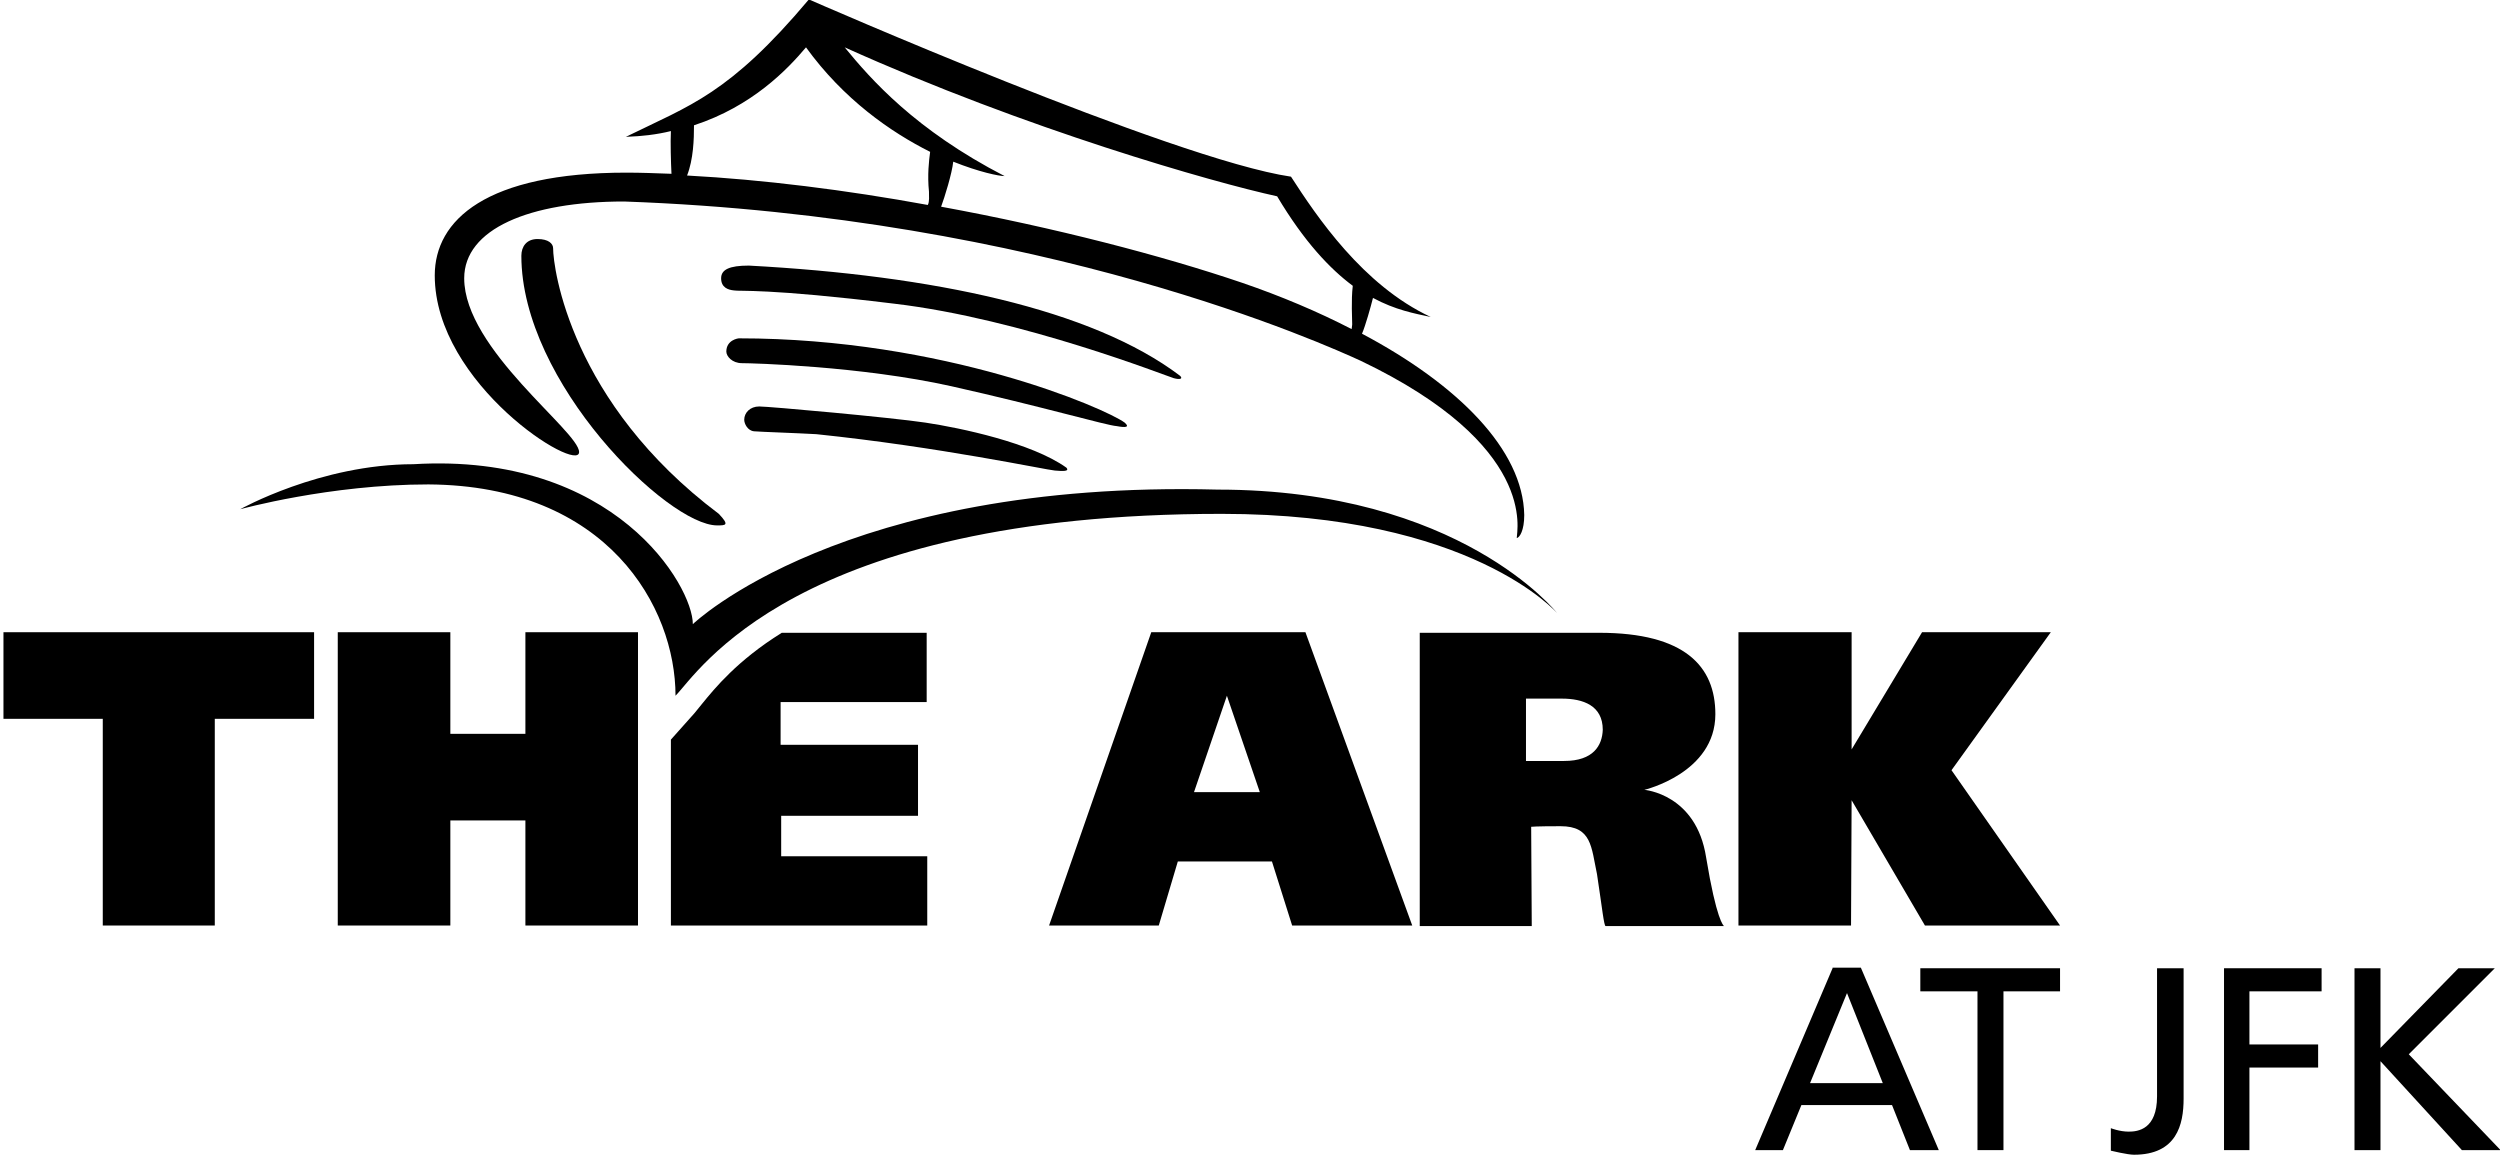
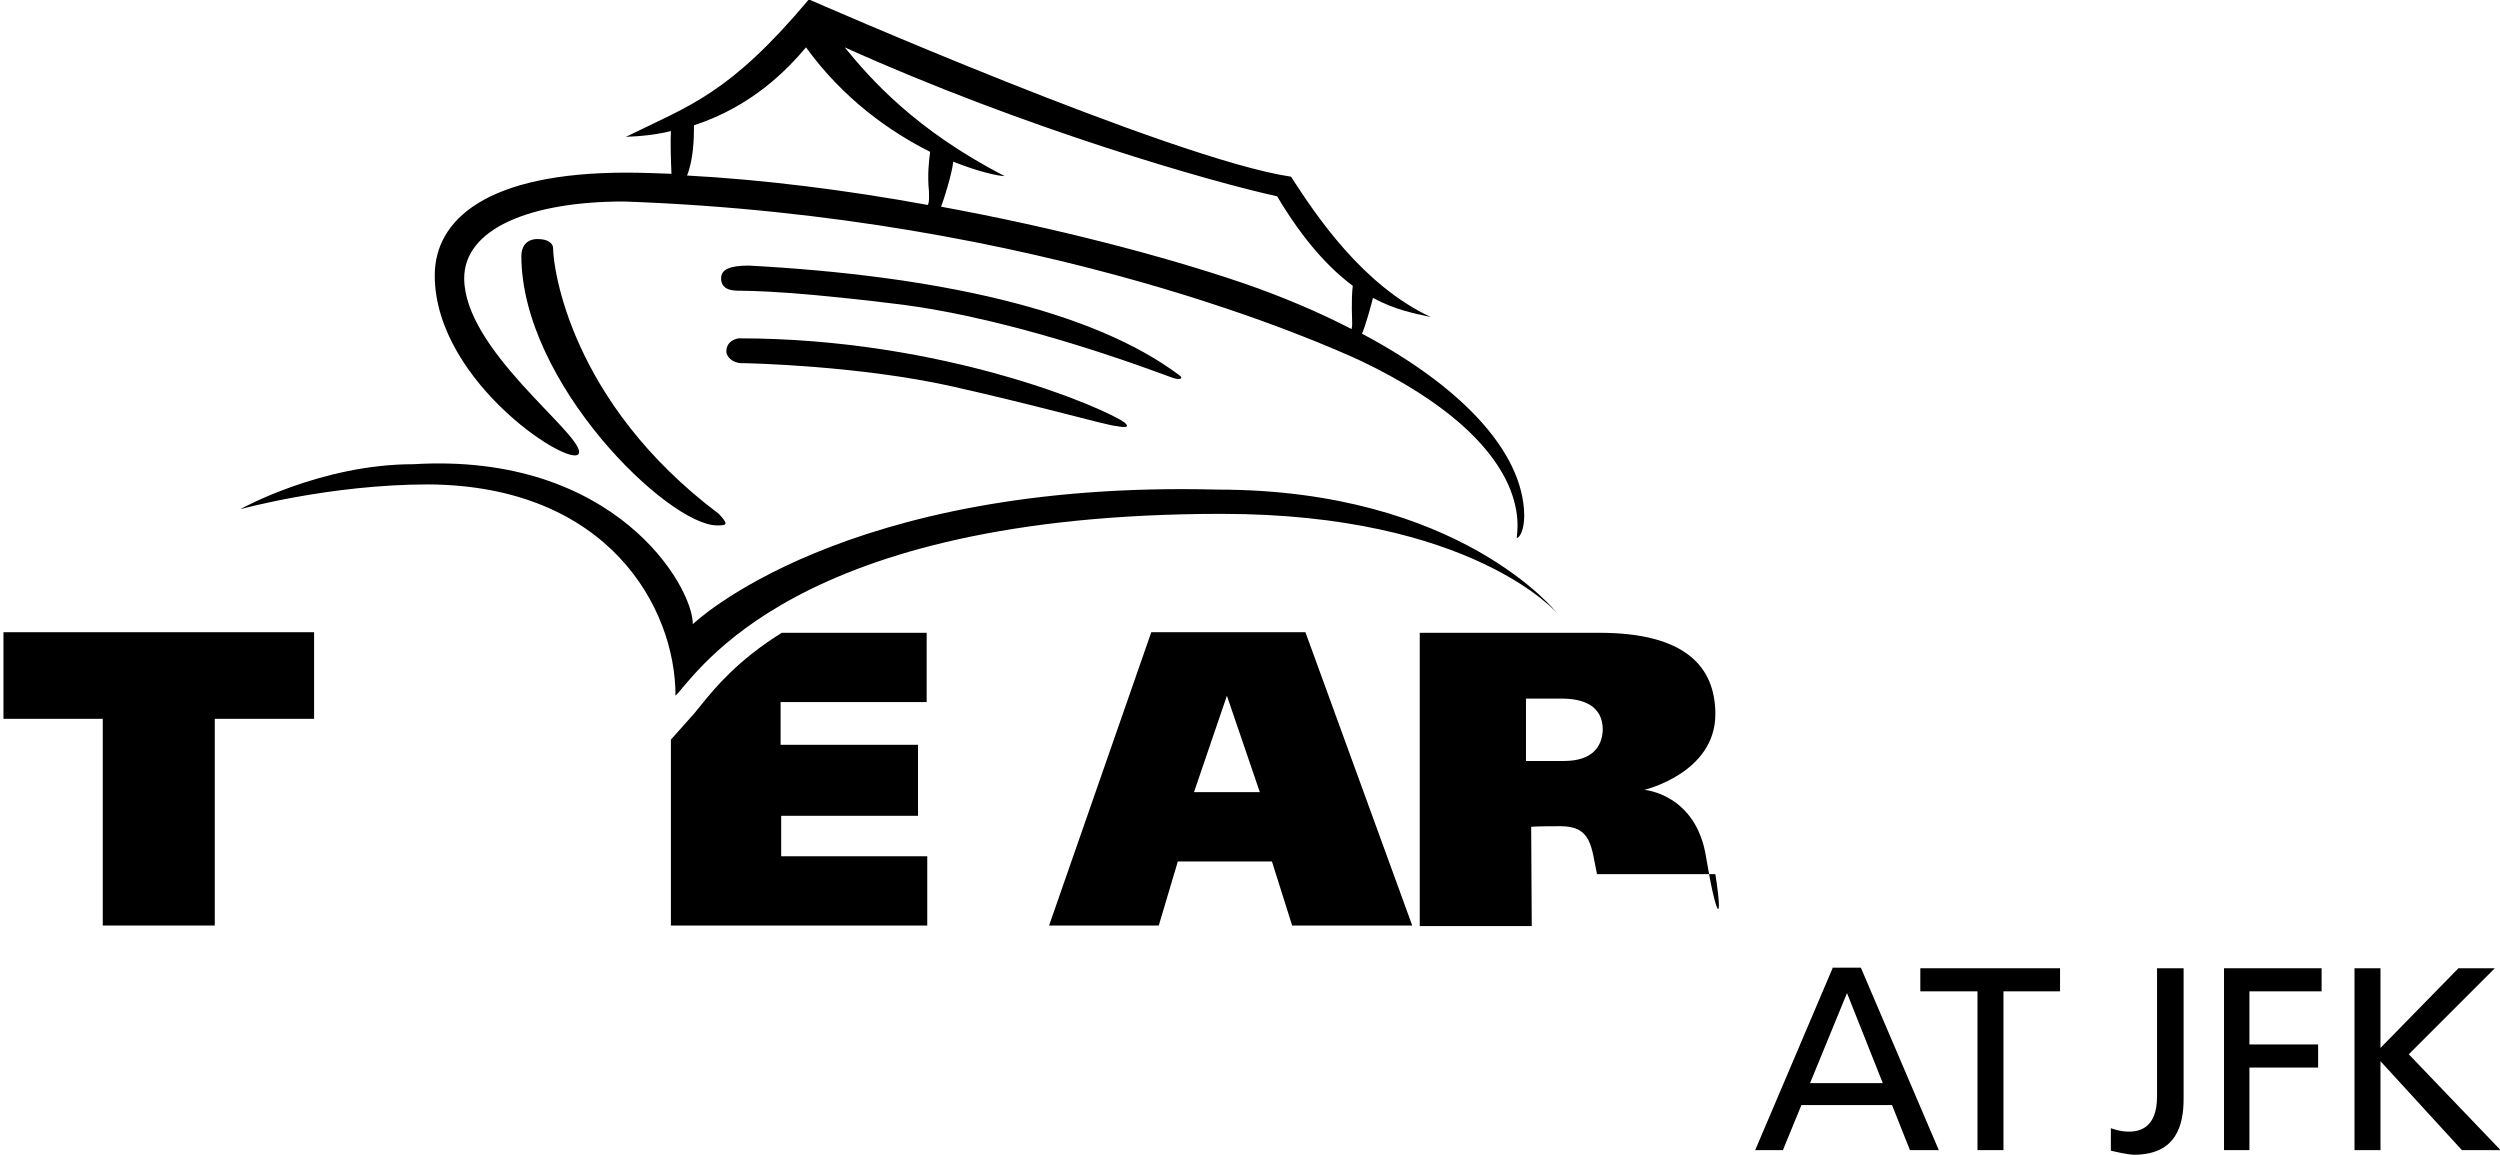
<svg xmlns="http://www.w3.org/2000/svg" version="1.1" id="Layer_1" x="0px" y="0px" viewBox="0 0 433 200" style="enable-background:new 0 0 433 200;" xml:space="preserve">
  <g>
    <path d="M117,120.5c3.9-3.9,20.5-31.5,94.6-31.5c43.3,0,58.1,17.2,58.1,17.2s-16.8-21.4-58.8-21.4c-65-1.7-90.9,23.3-90.9,23.3   c0-6.6-13.5-29.8-48.4-27.7c-16.1,0-30,7.8-30,7.8s15.5-4.3,32.6-4.3C105.3,84.1,117,105.2,117,120.5z" />
    <path d="M100.3,78.3c0-3.6-19.9-17.8-19.9-30.1c0-8.5,11.2-13.3,27.7-13.3c72.7,2.6,121.7,24.9,127.6,27.6   c30.7,14.7,27,29.4,27,30.7c0.5-0.1,1.3-1.3,1.3-4c-0.2-11.3-11.5-22.6-28.1-31.4c0.6-1.4,1.5-4.6,1.9-6.2c3.9,2.1,7.2,2.7,10,3.3   C236,49.4,228,37.4,223.6,30.6c-20.4-3-83.5-30.7-83.5-30.7c-13.8,16.4-20.5,18.3-31.7,23.8c2.8-0.1,5.4-0.4,7.8-1   c-0.1,2,0,5.4,0.1,7.4c-2.7-0.1-5.3-0.2-7.8-0.2c-24.3,0-33.2,8.2-33.2,17.8C75.3,66.6,100.3,82.1,100.3,78.3z M221.2,34   c4.7,7.9,9.2,12.6,13.1,15.5c-0.3,2.5-0.1,5.8-0.1,6.7c0,0.3-0.1,0.6-0.1,0.8c-5.8-3-12.2-5.7-18.9-8c-13.8-4.7-32.6-9.6-52.2-13.2   c0.6-1.6,1.9-5.8,2.1-7.8c4.5,1.8,7.9,2.5,8.9,2.5c-15.5-8-23.2-16.8-27.7-22.3C177.8,22.4,210.2,31.6,221.2,34z M120.2,21.7   c10.1-3.3,16.2-9.7,19.4-13.5c6.5,9,14.7,14.7,21.5,18.1c-0.2,1.5-0.5,4-0.2,6.9c0,0.8,0.1,1.7-0.2,2.3   c-14.2-2.6-28.6-4.4-41.7-5.1C120.1,27.6,120.2,24.1,120.2,21.7z" />
    <path d="M95.8,43c0-0.8-0.8-1.6-2.7-1.6c-1.9,0-2.8,1.3-2.8,2.9c0,22,25.4,46.7,33.9,46.7c1.5,0,2.2,0,0.3-2   C98.8,69.7,95.8,46.4,95.8,43z" />
    <path d="M204.4,65.1c-15.3-11.6-43-17.4-74.7-19.1c-3.4,0-4.8,0.7-4.8,2.2c0,1.6,1.2,2,2.2,2.1c1,0.2,5.7-0.4,27.8,2.3   c22.1,2.6,47.3,12.6,48.4,12.9C204.4,65.8,204.9,65.6,204.4,65.1z" />
    <path d="M194.8,73.2c-3.4-2.5-31.3-14.6-66.8-14.6c-0.2,0-2.2,0.3-2.2,2.3c0,0.8,1,2,2.7,2s20.6,0.5,36.3,4   c15.6,3.5,26.9,6.8,28.6,6.9C195,74.1,195.7,74,194.8,73.2z" />
-     <path d="M131.5,70.4c-1.6,0-2.6,1.1-2.6,2.3c0,0.7,0.6,1.9,1.7,2c1.1,0.1,7.3,0.3,10.8,0.5c21.2,2.2,39.9,6.2,41.3,6.3   c1.3,0.1,2.6,0.2,2-0.5c-6-4.3-18.4-6.9-24.4-7.8C154.3,72.3,133.2,70.4,131.5,70.4z" />
    <path d="M199.4,109.5l-17.7,50.8h19l3.3-11.1h16.3l3.5,11.1h20.8l-18.5-50.8H199.4z M206.8,137.2l5.7-16.7l5.7,16.7H206.8z" />
-     <path d="M295.5,148.5c-1.7-11-10.7-11.7-10.7-11.7s12.3-2.9,12.3-13.1c0-8.3-5.3-14.1-20.1-14.1h-31.1v50.8h19.4l-0.1-17.2   c0,0,0.7-0.1,5.1-0.1c5.4,0,5.3,3.6,6.3,8.3c0.9,5.9,1.2,9,1.5,9h20.5C298.5,160.3,297.3,159.4,295.5,148.5z M270.9,131.8   c-3.2,0-6.6,0-6.6,0V121h6.2c3.7,0,7.1,1.2,7.1,5.4C277.5,129.1,276,131.8,270.9,131.8z" />
-     <polygon points="355.2,109.5 332.9,109.5 320.7,129.8 320.7,109.5 301.1,109.5 301.1,160.3 320.6,160.3 320.7,138.6 333.4,160.3    356.8,160.3 338,133.4  " />
+     <path d="M295.5,148.5c-1.7-11-10.7-11.7-10.7-11.7s12.3-2.9,12.3-13.1c0-8.3-5.3-14.1-20.1-14.1h-31.1v50.8h19.4l-0.1-17.2   c0,0,0.7-0.1,5.1-0.1c5.4,0,5.3,3.6,6.3,8.3h20.5C298.5,160.3,297.3,159.4,295.5,148.5z M270.9,131.8   c-3.2,0-6.6,0-6.6,0V121h6.2c3.7,0,7.1,1.2,7.1,5.4C277.5,129.1,276,131.8,270.9,131.8z" />
    <path d="M317.4,167.7L304,199.2h4.8l3.2-7.8h15.7l3.1,7.8h5l-13.5-31.6H317.4z M313.5,187.6l6.4-15.6l6.2,15.6H313.5z" />
    <polygon points="332.6,171.7 342.5,171.7 342.5,199.2 347,199.2 347,171.7 356.8,171.7 356.8,167.7 332.6,167.7  " />
    <polygon points="386.5,167.7 385.2,167.7 385.2,199.2 389.6,199.2 389.6,184.9 401.5,184.9 401.5,180.9 389.6,180.9 389.6,171.7    402.1,171.7 402.1,167.7 389.6,167.7  " />
    <polygon points="417.2,182.6 432.1,167.7 425.8,167.7 412.3,181.5 412.3,167.7 407.8,167.7 407.8,199.2 412.3,199.2 412.3,183.8    426.4,199.2 433.1,199.2  " />
    <path d="M373.6,189.9c0,5.7-3.3,6.1-4.9,6.1s-3.1-0.6-3.1-0.6v3.9c0,0,2.9,0.7,4,0.7c7.4,0,8.6-5.2,8.6-9.7c0,0,0-16.6,0-22.6h-4.6   C373.6,167.7,373.6,184.2,373.6,189.9z" />
    <polygon points="0.6,124.5 17.8,124.5 17.8,160.3 37.2,160.3 37.2,124.5 54.4,124.5 54.4,109.5 0.6,109.5  " />
-     <polygon points="91,109.5 91,127.1 78,127.1 78,109.5 58.5,109.5 58.5,160.3 78,160.3 78,142.1 91,142.1 91,160.3 110.5,160.3    110.5,109.7 110.5,109.5 110.4,109.5  " />
    <path d="M121.6,121.9c-0.5,0.6-0.9,1.1-1.3,1.6l-4.1,4.6l0,32.2H129h6.3h25.3v-12h-25.3v-7H159v-12.3h-23.8v-7.4h25.3v-12h-25.1   C127.7,114.4,123.8,119.2,121.6,121.9z" />
  </g>
</svg>